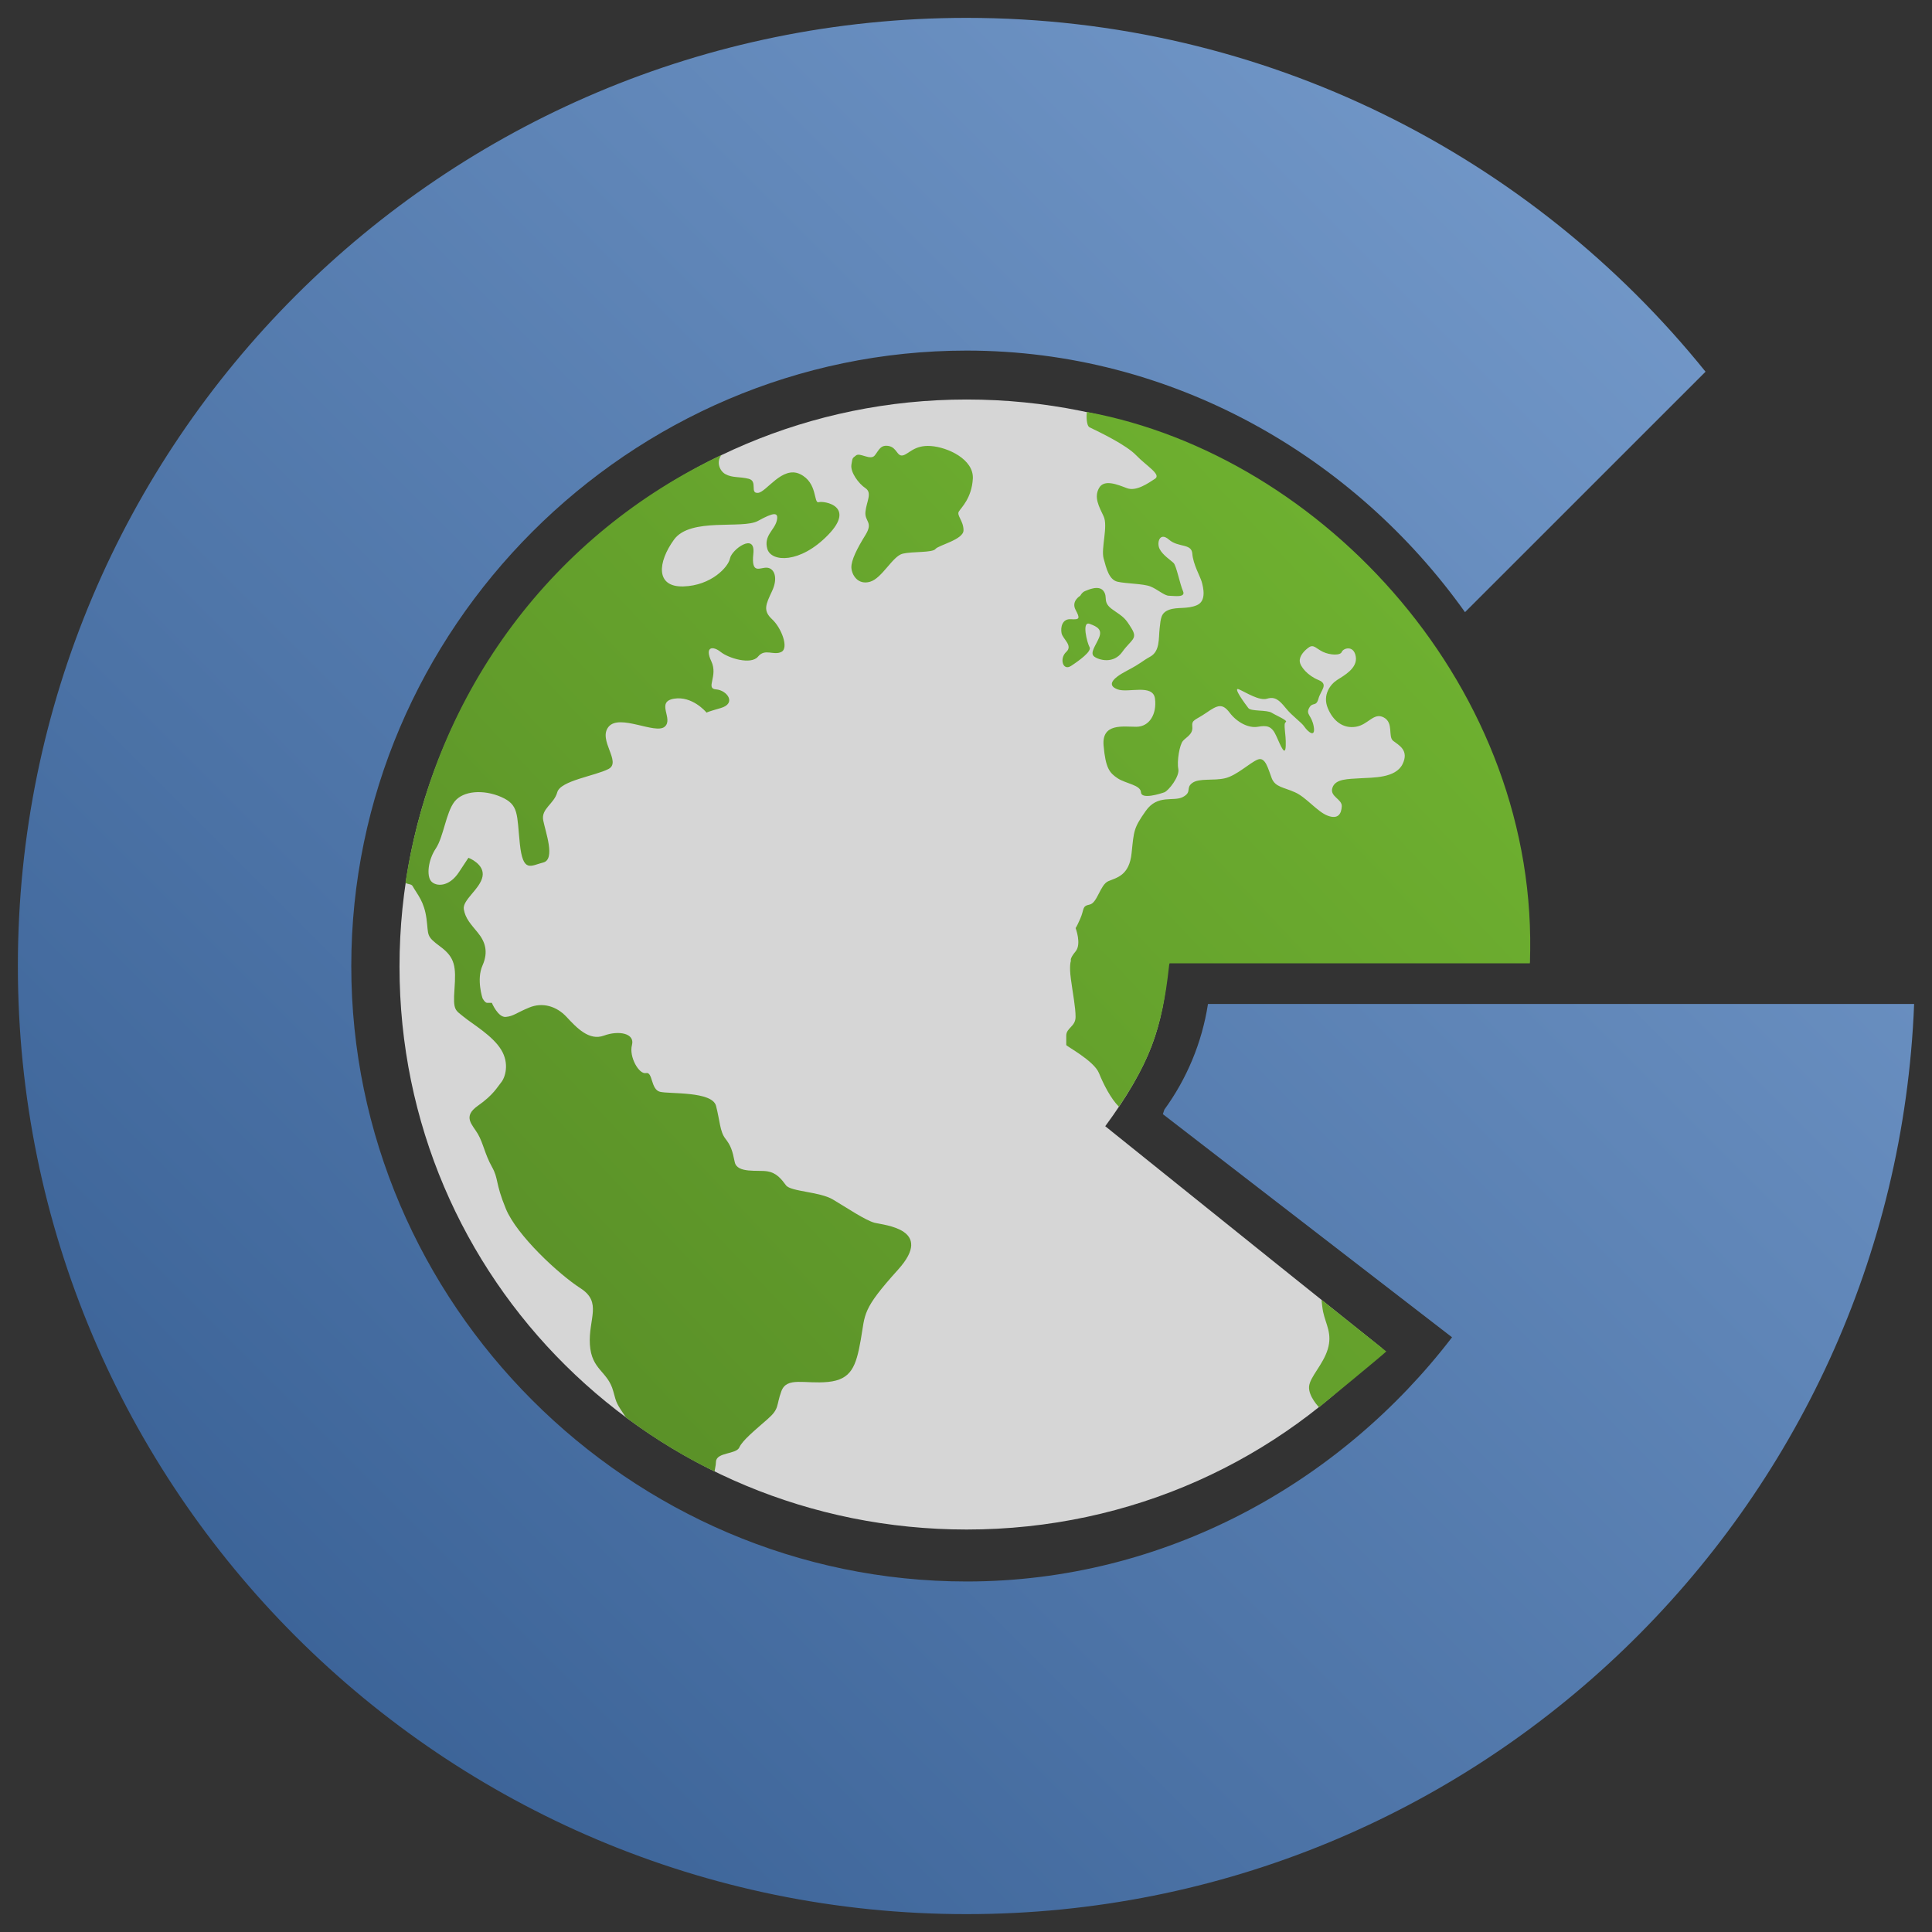
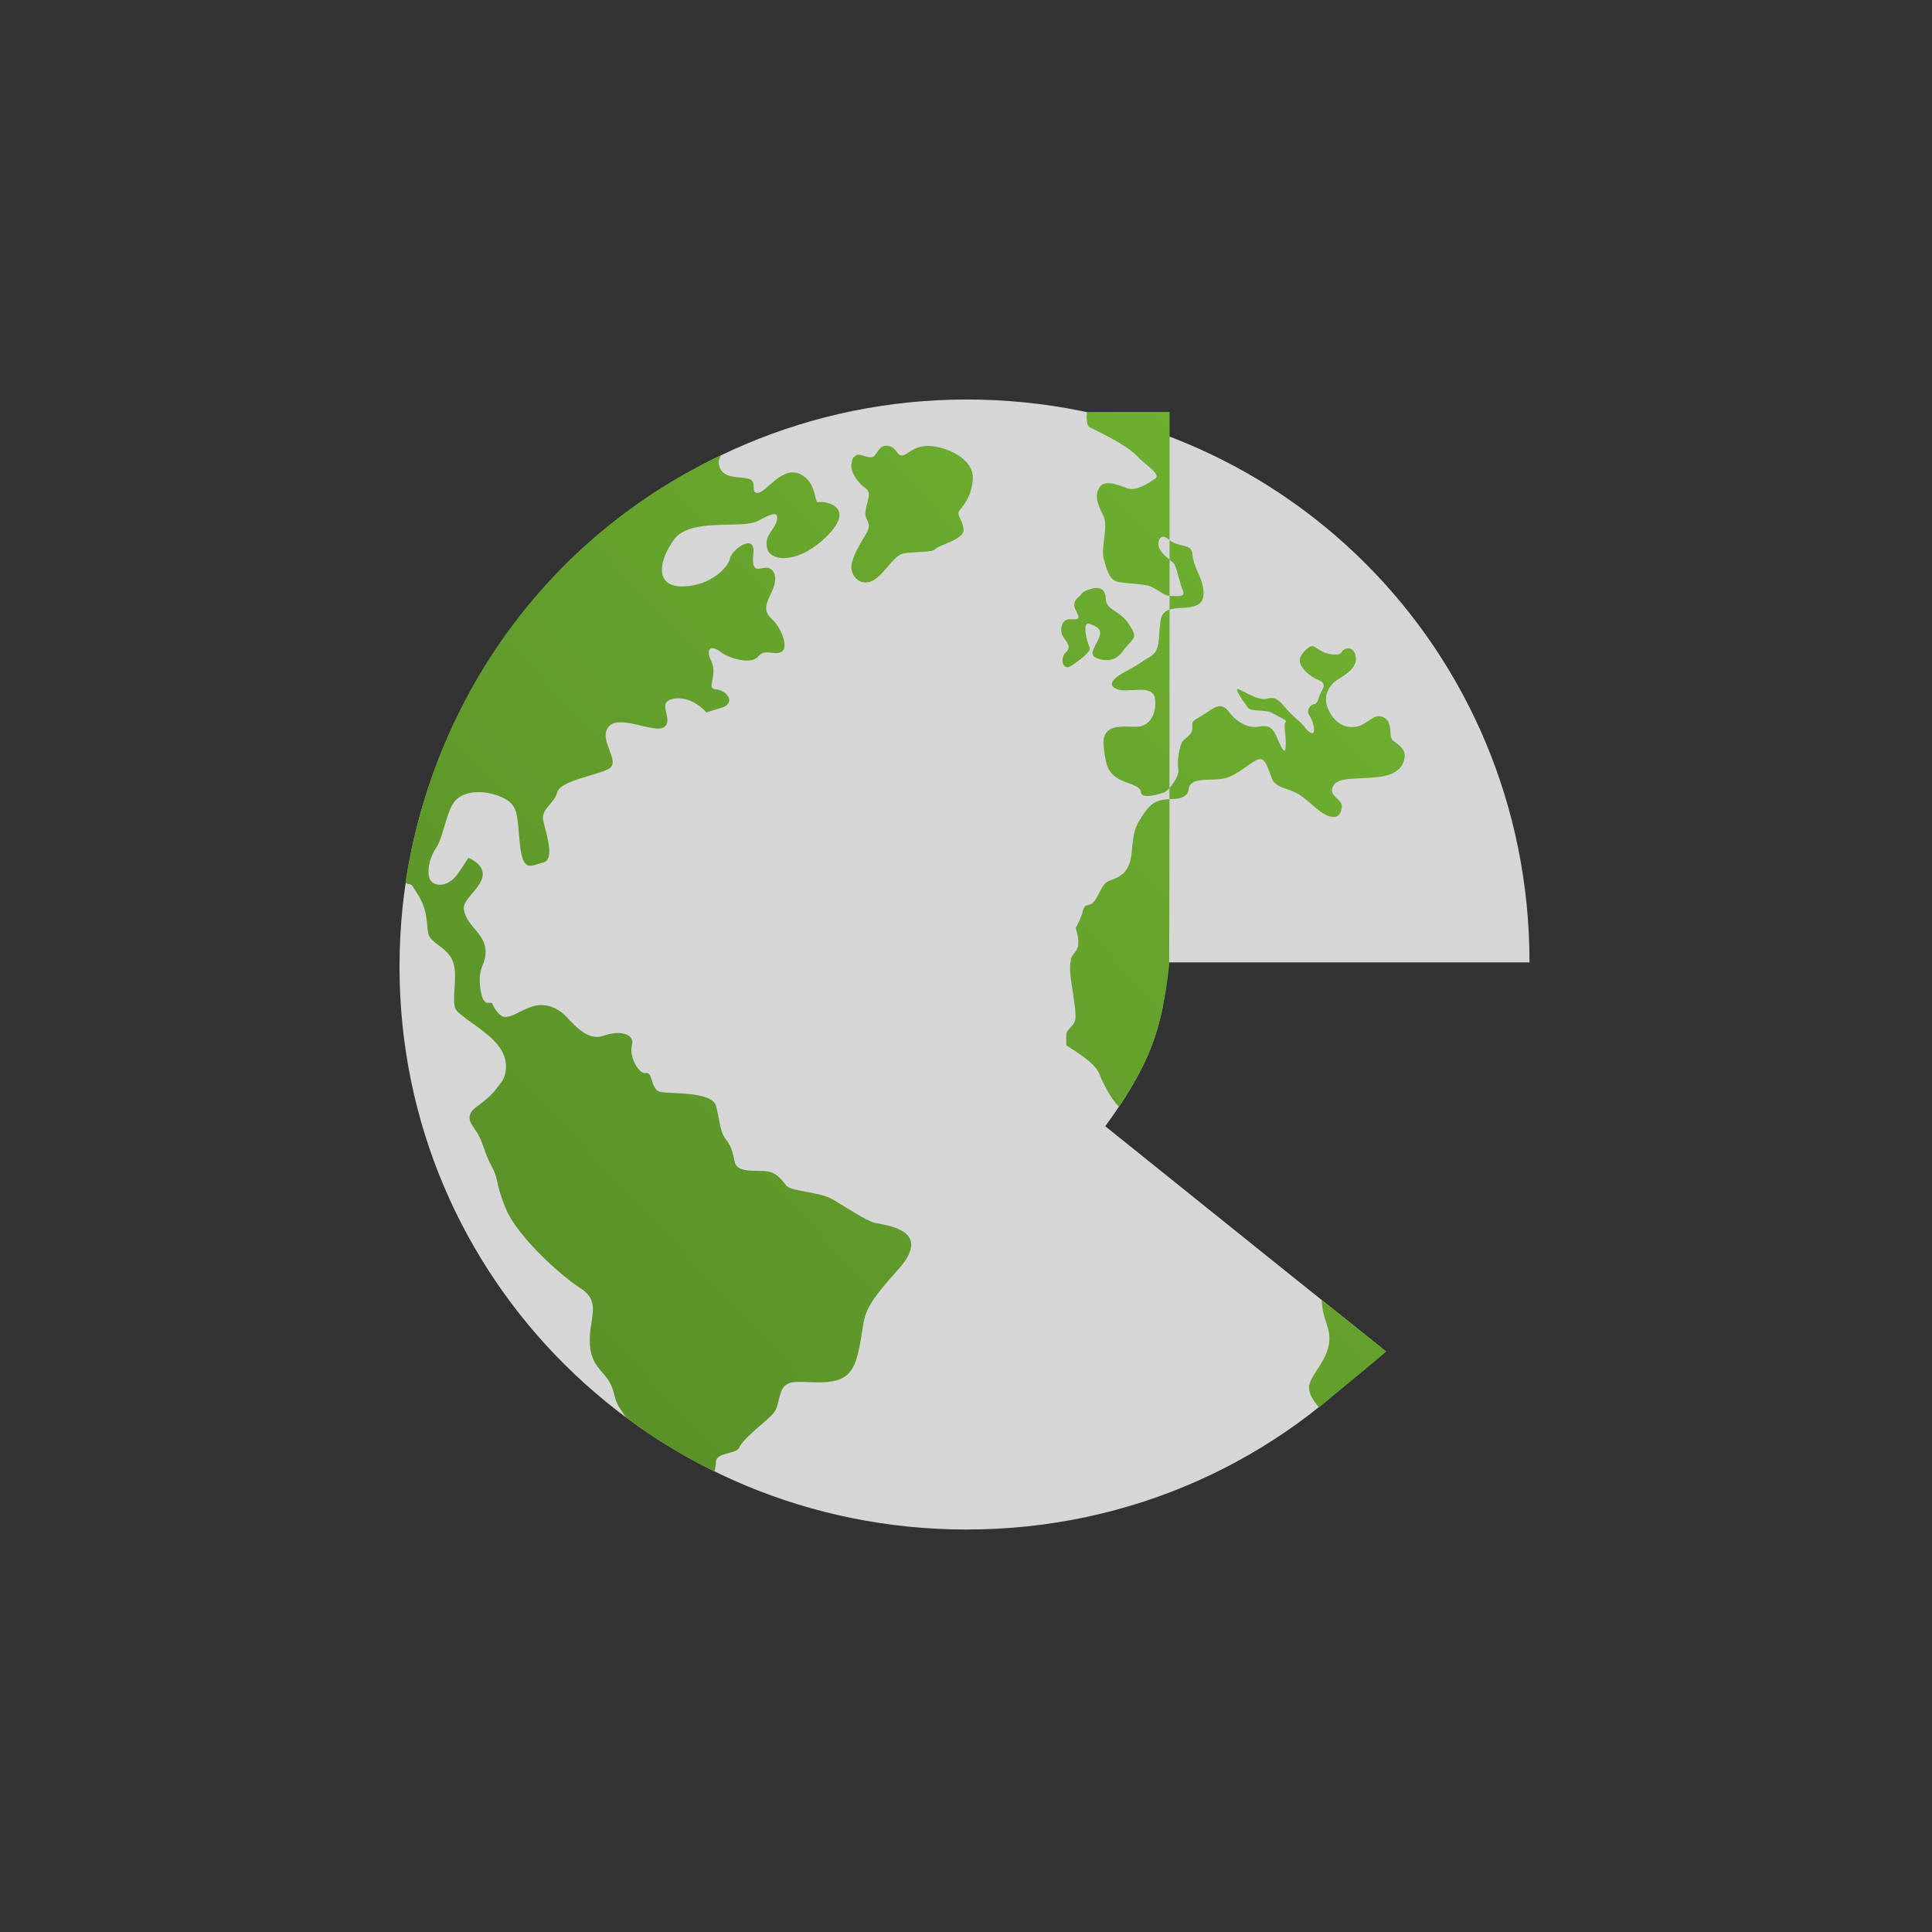
<svg xmlns="http://www.w3.org/2000/svg" width="28" height="28" viewBox="0 0 28 28" fill="none">
  <rect x="0" y="0" width="28" height="28" fill="#333333" stroke="none" />
  <g clip-path="url(#clip0_1639_1790)">
    <path fill-rule="evenodd" clip-rule="evenodd" d="M14.009 22.167C16.404 22.167 18.543 21.159 20.029 19.54C19.425 19.059 18.088 17.986 16.018 16.322C16.332 15.896 16.555 15.51 16.687 15.166C16.82 14.821 16.901 14.415 16.931 13.948C20.218 13.948 21.964 13.948 22.167 13.948C22.167 9.409 18.548 5.79 14.009 5.79C9.47 5.79 5.79 9.47 5.79 14.009C5.79 18.548 9.47 22.167 14.009 22.167Z" fill="white" fill-opacity="0.8" />
-     <path fill-rule="evenodd" clip-rule="evenodd" d="M12.543 7.075C12.441 7.007 12.323 6.843 12.339 6.736C12.357 6.628 12.351 6.645 12.407 6.6C12.464 6.555 12.616 6.679 12.678 6.6C12.74 6.521 12.762 6.442 12.881 6.464C12.999 6.487 12.999 6.617 13.084 6.6C13.169 6.583 13.248 6.447 13.49 6.464C13.733 6.481 14.116 6.656 14.099 6.939C14.082 7.222 13.93 7.357 13.896 7.414C13.862 7.47 13.964 7.549 13.964 7.685C13.964 7.821 13.603 7.9 13.558 7.956C13.513 8.013 13.231 7.99 13.084 8.024C12.937 8.058 12.785 8.38 12.61 8.431C12.435 8.482 12.345 8.335 12.339 8.228C12.334 8.12 12.424 7.945 12.543 7.753C12.661 7.561 12.526 7.561 12.543 7.414C12.559 7.267 12.644 7.143 12.543 7.075ZM15.521 9.652C15.402 9.728 15.351 9.541 15.453 9.448C15.554 9.355 15.402 9.262 15.385 9.177C15.368 9.092 15.394 8.965 15.521 8.974C15.647 8.982 15.656 8.965 15.588 8.838C15.521 8.711 15.656 8.634 15.656 8.634C15.656 8.634 15.681 8.584 15.724 8.567C15.766 8.55 15.927 8.473 15.994 8.567C16.062 8.66 15.969 8.728 16.13 8.838C16.29 8.948 16.307 8.957 16.4 9.109C16.494 9.262 16.392 9.27 16.265 9.448C16.138 9.626 15.927 9.567 15.859 9.516C15.791 9.465 15.876 9.363 15.927 9.245C15.977 9.126 15.91 9.084 15.791 9.041C15.673 8.999 15.757 9.321 15.791 9.38C15.825 9.44 15.639 9.575 15.521 9.652ZM18.972 20.095C18.984 19.954 19.175 19.779 19.243 19.553C19.311 19.327 19.215 19.197 19.175 19.01C19.163 18.952 19.158 18.881 19.152 18.837L20.091 19.586C20.056 19.626 19.117 20.396 19.117 20.396C19.117 20.396 18.961 20.237 18.972 20.095ZM10.512 6.871C10.614 6.928 10.715 6.905 10.851 6.939C10.986 6.973 10.862 7.154 10.986 7.143C11.11 7.131 11.336 6.747 11.595 6.871C11.854 6.996 11.787 7.301 11.866 7.278C11.945 7.256 12.407 7.335 12.001 7.753C11.595 8.171 11.178 8.148 11.121 7.956C11.065 7.764 11.223 7.685 11.257 7.549C11.29 7.414 11.211 7.425 10.986 7.549C10.76 7.674 10.005 7.493 9.768 7.821C9.531 8.148 9.497 8.51 9.903 8.499C10.309 8.487 10.557 8.216 10.58 8.092C10.602 7.968 10.952 7.708 10.918 8.024C10.884 8.341 11.02 8.216 11.121 8.228C11.223 8.239 11.279 8.375 11.189 8.567C11.099 8.759 11.054 8.849 11.189 8.974C11.324 9.098 11.437 9.392 11.324 9.448C11.211 9.505 11.087 9.392 10.986 9.516C10.884 9.64 10.557 9.539 10.444 9.448C10.332 9.358 10.208 9.369 10.309 9.584C10.411 9.799 10.219 9.979 10.377 9.991C10.535 10.002 10.681 10.194 10.444 10.262C10.272 10.311 10.243 10.325 10.24 10.328C10.228 10.313 10.03 10.083 9.768 10.126C9.497 10.172 9.768 10.42 9.632 10.533C9.497 10.646 8.978 10.341 8.82 10.533C8.662 10.725 9.012 11.042 8.82 11.144C8.628 11.245 8.121 11.313 8.076 11.483C8.03 11.652 7.839 11.72 7.873 11.89C7.906 12.059 8.053 12.455 7.873 12.5C7.692 12.545 7.579 12.658 7.534 12.229C7.489 11.799 7.523 11.664 7.263 11.55C7.004 11.438 6.711 11.46 6.587 11.618C6.463 11.777 6.429 12.127 6.316 12.297C6.203 12.466 6.181 12.692 6.248 12.771C6.316 12.85 6.508 12.862 6.654 12.636C6.801 12.41 6.79 12.432 6.79 12.432C6.79 12.432 7.027 12.523 6.993 12.703C6.959 12.884 6.699 13.043 6.722 13.178C6.745 13.314 6.824 13.393 6.925 13.517C7.027 13.642 7.083 13.789 6.993 13.992C6.902 14.195 6.993 14.467 6.993 14.467C6.993 14.467 7.027 14.534 7.06 14.534H7.128C7.128 14.534 7.218 14.749 7.331 14.738C7.444 14.727 7.478 14.681 7.67 14.602C7.861 14.523 8.064 14.58 8.211 14.738C8.358 14.896 8.538 15.088 8.752 15.009C8.967 14.93 9.204 14.975 9.159 15.145C9.113 15.314 9.26 15.574 9.362 15.552C9.463 15.529 9.429 15.789 9.565 15.823C9.7 15.857 10.32 15.812 10.377 16.026C10.433 16.241 10.433 16.399 10.512 16.501C10.591 16.603 10.614 16.671 10.648 16.84C10.681 17.01 10.986 16.953 11.121 16.976C11.257 16.998 11.324 17.089 11.392 17.179C11.46 17.27 11.877 17.27 12.069 17.383C12.261 17.496 12.543 17.688 12.678 17.722C12.813 17.756 13.546 17.812 13.016 18.4C12.486 18.988 12.543 19.033 12.475 19.417C12.407 19.802 12.339 19.994 12.001 20.028C11.663 20.061 11.403 19.948 11.324 20.163C11.245 20.378 11.302 20.412 11.121 20.57C10.941 20.728 10.76 20.875 10.715 20.977C10.67 21.079 10.388 21.045 10.377 21.18C10.372 21.233 10.376 21.218 10.356 21.326C9.922 21.118 9.467 20.84 9.071 20.542C8.935 20.337 8.938 20.35 8.888 20.163C8.809 19.869 8.572 19.858 8.549 19.485C8.527 19.112 8.73 18.875 8.414 18.671C8.098 18.468 7.489 17.903 7.331 17.518C7.173 17.134 7.23 17.089 7.128 16.908C7.027 16.727 7.004 16.569 6.925 16.433C6.846 16.298 6.699 16.185 6.925 16.026C7.151 15.868 7.207 15.755 7.263 15.687C7.32 15.62 7.388 15.416 7.263 15.213C7.139 15.009 6.846 14.84 6.722 14.738C6.598 14.636 6.564 14.648 6.587 14.331C6.609 14.014 6.598 13.879 6.384 13.721C6.169 13.562 6.214 13.562 6.181 13.314C6.147 13.065 6.056 12.975 5.978 12.839C5.959 12.807 5.892 12.818 5.876 12.79C6.309 9.982 8.05 7.727 10.456 6.594C10.373 6.701 10.436 6.829 10.512 6.871ZM16.218 16.037L16.217 16.04C16.1 15.925 15.992 15.713 15.927 15.552C15.853 15.371 15.453 15.162 15.453 15.145V15.009C15.453 14.896 15.588 14.879 15.588 14.738C15.588 14.597 15.549 14.405 15.521 14.195C15.492 13.986 15.521 13.924 15.521 13.924C15.521 13.924 15.498 13.896 15.588 13.789C15.678 13.681 15.588 13.449 15.588 13.449C15.588 13.449 15.594 13.455 15.656 13.314C15.718 13.172 15.678 13.133 15.791 13.11C15.904 13.088 15.944 12.822 16.062 12.771C16.18 12.72 16.367 12.692 16.4 12.364C16.434 12.037 16.429 12.003 16.604 11.754C16.778 11.505 17.009 11.624 17.145 11.55C17.28 11.477 17.179 11.421 17.28 11.347C17.382 11.274 17.585 11.319 17.754 11.279C17.923 11.24 18.115 11.053 18.228 11.008C18.341 10.963 18.38 11.149 18.431 11.279C18.482 11.409 18.606 11.409 18.769 11.483C18.933 11.556 19.091 11.765 19.243 11.822C19.395 11.878 19.44 11.793 19.446 11.686C19.452 11.579 19.266 11.545 19.311 11.415C19.356 11.285 19.536 11.291 19.717 11.279C19.897 11.268 20.224 11.279 20.326 11.076C20.427 10.872 20.27 10.799 20.191 10.737C20.112 10.675 20.202 10.477 20.055 10.398C19.909 10.319 19.83 10.505 19.649 10.533C19.469 10.562 19.322 10.454 19.243 10.262C19.164 10.07 19.282 9.917 19.378 9.855C19.474 9.793 19.677 9.686 19.649 9.516C19.621 9.346 19.469 9.392 19.446 9.448C19.424 9.505 19.271 9.493 19.175 9.448C19.079 9.403 19.04 9.335 18.972 9.38C18.905 9.426 18.831 9.505 18.837 9.584C18.843 9.663 18.955 9.793 19.108 9.855C19.26 9.917 19.142 10.002 19.108 10.126C19.074 10.251 19.023 10.166 18.972 10.262C18.922 10.358 19.012 10.364 19.04 10.533C19.068 10.703 18.95 10.601 18.905 10.533C18.86 10.466 18.73 10.381 18.634 10.262C18.538 10.143 18.476 10.092 18.363 10.126C18.25 10.16 18.059 10.036 17.957 9.991C17.855 9.946 18.053 10.211 18.092 10.262C18.132 10.313 18.358 10.285 18.431 10.33C18.504 10.375 18.673 10.443 18.634 10.466C18.594 10.488 18.64 10.635 18.634 10.805C18.628 10.974 18.566 10.822 18.498 10.669C18.431 10.516 18.358 10.511 18.228 10.533C18.098 10.556 17.929 10.471 17.822 10.33C17.715 10.188 17.647 10.217 17.483 10.33C17.32 10.443 17.269 10.426 17.28 10.533C17.291 10.641 17.196 10.68 17.145 10.737C17.094 10.793 17.055 11.036 17.077 11.144C17.1 11.251 16.936 11.46 16.874 11.483C16.812 11.505 16.541 11.59 16.536 11.483C16.53 11.375 16.316 11.358 16.197 11.279C16.079 11.2 16.023 11.132 15.994 10.805C15.966 10.477 16.276 10.533 16.468 10.533C16.66 10.533 16.767 10.347 16.739 10.126C16.711 9.906 16.35 10.047 16.197 9.991C16.045 9.934 16.107 9.838 16.333 9.72C16.558 9.601 16.53 9.595 16.671 9.516C16.812 9.437 16.79 9.256 16.806 9.109C16.823 8.962 16.823 8.883 16.942 8.838C17.06 8.793 17.207 8.832 17.348 8.77C17.489 8.708 17.438 8.51 17.416 8.431C17.393 8.352 17.291 8.177 17.28 8.024C17.269 7.872 17.077 7.939 16.942 7.821C16.806 7.702 16.761 7.866 16.806 7.956C16.852 8.047 16.97 8.12 17.009 8.16C17.049 8.199 17.1 8.465 17.145 8.567C17.19 8.668 17.009 8.634 16.942 8.634C16.874 8.634 16.773 8.538 16.671 8.499C16.57 8.459 16.321 8.459 16.197 8.431C16.073 8.403 16.034 8.239 15.994 8.092C15.955 7.945 16.062 7.623 15.994 7.482C15.927 7.34 15.853 7.21 15.927 7.075C16 6.939 16.197 7.024 16.333 7.075C16.468 7.126 16.643 7.001 16.739 6.939C16.835 6.877 16.615 6.753 16.468 6.6C16.321 6.447 15.944 6.267 15.791 6.193C15.745 6.171 15.744 6.034 15.751 5.97C19.175 6.6 22.325 9.991 22.172 13.961H16.951C16.951 13.961 16.945 13.972 16.943 13.997C16.843 14.932 16.645 15.395 16.218 16.037Z" fill="url(#paint0_linear_1639_1790)" />
-     <path d="M14.01 5.081C9.117 5.081 5.091 9.109 5.091 14C5.091 18.892 9.117 22.92 14.01 22.92C16.878 22.92 19.425 21.494 21.044 19.381L16.853 16.147L16.875 16.081C17.198 15.637 17.419 15.116 17.507 14.55H27.741C27.452 21.883 21.415 27.741 14.007 27.741C6.414 27.741 0.259 21.589 0.259 14C0.259 6.411 6.414 0.259 14.007 0.259C18.337 0.259 22.198 2.261 24.718 5.387L21.232 8.872C19.626 6.616 16.992 5.081 14.01 5.081Z" fill="url(#paint1_linear_1639_1790)" />
+     <path fill-rule="evenodd" clip-rule="evenodd" d="M12.543 7.075C12.441 7.007 12.323 6.843 12.339 6.736C12.357 6.628 12.351 6.645 12.407 6.6C12.464 6.555 12.616 6.679 12.678 6.6C12.74 6.521 12.762 6.442 12.881 6.464C12.999 6.487 12.999 6.617 13.084 6.6C13.169 6.583 13.248 6.447 13.49 6.464C13.733 6.481 14.116 6.656 14.099 6.939C14.082 7.222 13.93 7.357 13.896 7.414C13.862 7.47 13.964 7.549 13.964 7.685C13.964 7.821 13.603 7.9 13.558 7.956C13.513 8.013 13.231 7.99 13.084 8.024C12.937 8.058 12.785 8.38 12.61 8.431C12.435 8.482 12.345 8.335 12.339 8.228C12.334 8.12 12.424 7.945 12.543 7.753C12.661 7.561 12.526 7.561 12.543 7.414C12.559 7.267 12.644 7.143 12.543 7.075ZM15.521 9.652C15.402 9.728 15.351 9.541 15.453 9.448C15.554 9.355 15.402 9.262 15.385 9.177C15.368 9.092 15.394 8.965 15.521 8.974C15.647 8.982 15.656 8.965 15.588 8.838C15.521 8.711 15.656 8.634 15.656 8.634C15.656 8.634 15.681 8.584 15.724 8.567C15.766 8.55 15.927 8.473 15.994 8.567C16.062 8.66 15.969 8.728 16.13 8.838C16.29 8.948 16.307 8.957 16.4 9.109C16.494 9.262 16.392 9.27 16.265 9.448C16.138 9.626 15.927 9.567 15.859 9.516C15.791 9.465 15.876 9.363 15.927 9.245C15.977 9.126 15.91 9.084 15.791 9.041C15.673 8.999 15.757 9.321 15.791 9.38C15.825 9.44 15.639 9.575 15.521 9.652ZM18.972 20.095C18.984 19.954 19.175 19.779 19.243 19.553C19.311 19.327 19.215 19.197 19.175 19.01C19.163 18.952 19.158 18.881 19.152 18.837L20.091 19.586C20.056 19.626 19.117 20.396 19.117 20.396C19.117 20.396 18.961 20.237 18.972 20.095ZM10.512 6.871C10.614 6.928 10.715 6.905 10.851 6.939C10.986 6.973 10.862 7.154 10.986 7.143C11.11 7.131 11.336 6.747 11.595 6.871C11.854 6.996 11.787 7.301 11.866 7.278C11.945 7.256 12.407 7.335 12.001 7.753C11.595 8.171 11.178 8.148 11.121 7.956C11.065 7.764 11.223 7.685 11.257 7.549C11.29 7.414 11.211 7.425 10.986 7.549C10.76 7.674 10.005 7.493 9.768 7.821C9.531 8.148 9.497 8.51 9.903 8.499C10.309 8.487 10.557 8.216 10.58 8.092C10.602 7.968 10.952 7.708 10.918 8.024C10.884 8.341 11.02 8.216 11.121 8.228C11.223 8.239 11.279 8.375 11.189 8.567C11.099 8.759 11.054 8.849 11.189 8.974C11.324 9.098 11.437 9.392 11.324 9.448C11.211 9.505 11.087 9.392 10.986 9.516C10.884 9.64 10.557 9.539 10.444 9.448C10.332 9.358 10.208 9.369 10.309 9.584C10.411 9.799 10.219 9.979 10.377 9.991C10.535 10.002 10.681 10.194 10.444 10.262C10.272 10.311 10.243 10.325 10.24 10.328C10.228 10.313 10.03 10.083 9.768 10.126C9.497 10.172 9.768 10.42 9.632 10.533C9.497 10.646 8.978 10.341 8.82 10.533C8.662 10.725 9.012 11.042 8.82 11.144C8.628 11.245 8.121 11.313 8.076 11.483C8.03 11.652 7.839 11.72 7.873 11.89C7.906 12.059 8.053 12.455 7.873 12.5C7.692 12.545 7.579 12.658 7.534 12.229C7.489 11.799 7.523 11.664 7.263 11.55C7.004 11.438 6.711 11.46 6.587 11.618C6.463 11.777 6.429 12.127 6.316 12.297C6.203 12.466 6.181 12.692 6.248 12.771C6.316 12.85 6.508 12.862 6.654 12.636C6.801 12.41 6.79 12.432 6.79 12.432C6.79 12.432 7.027 12.523 6.993 12.703C6.959 12.884 6.699 13.043 6.722 13.178C6.745 13.314 6.824 13.393 6.925 13.517C7.027 13.642 7.083 13.789 6.993 13.992C6.902 14.195 6.993 14.467 6.993 14.467C6.993 14.467 7.027 14.534 7.06 14.534H7.128C7.128 14.534 7.218 14.749 7.331 14.738C7.444 14.727 7.478 14.681 7.67 14.602C7.861 14.523 8.064 14.58 8.211 14.738C8.358 14.896 8.538 15.088 8.752 15.009C8.967 14.93 9.204 14.975 9.159 15.145C9.113 15.314 9.26 15.574 9.362 15.552C9.463 15.529 9.429 15.789 9.565 15.823C9.7 15.857 10.32 15.812 10.377 16.026C10.433 16.241 10.433 16.399 10.512 16.501C10.591 16.603 10.614 16.671 10.648 16.84C10.681 17.01 10.986 16.953 11.121 16.976C11.257 16.998 11.324 17.089 11.392 17.179C11.46 17.27 11.877 17.27 12.069 17.383C12.261 17.496 12.543 17.688 12.678 17.722C12.813 17.756 13.546 17.812 13.016 18.4C12.486 18.988 12.543 19.033 12.475 19.417C12.407 19.802 12.339 19.994 12.001 20.028C11.663 20.061 11.403 19.948 11.324 20.163C11.245 20.378 11.302 20.412 11.121 20.57C10.941 20.728 10.76 20.875 10.715 20.977C10.67 21.079 10.388 21.045 10.377 21.18C10.372 21.233 10.376 21.218 10.356 21.326C9.922 21.118 9.467 20.84 9.071 20.542C8.935 20.337 8.938 20.35 8.888 20.163C8.809 19.869 8.572 19.858 8.549 19.485C8.527 19.112 8.73 18.875 8.414 18.671C8.098 18.468 7.489 17.903 7.331 17.518C7.173 17.134 7.23 17.089 7.128 16.908C7.027 16.727 7.004 16.569 6.925 16.433C6.846 16.298 6.699 16.185 6.925 16.026C7.151 15.868 7.207 15.755 7.263 15.687C7.32 15.62 7.388 15.416 7.263 15.213C7.139 15.009 6.846 14.84 6.722 14.738C6.598 14.636 6.564 14.648 6.587 14.331C6.609 14.014 6.598 13.879 6.384 13.721C6.169 13.562 6.214 13.562 6.181 13.314C6.147 13.065 6.056 12.975 5.978 12.839C5.959 12.807 5.892 12.818 5.876 12.79C6.309 9.982 8.05 7.727 10.456 6.594C10.373 6.701 10.436 6.829 10.512 6.871ZM16.218 16.037L16.217 16.04C16.1 15.925 15.992 15.713 15.927 15.552C15.853 15.371 15.453 15.162 15.453 15.145V15.009C15.453 14.896 15.588 14.879 15.588 14.738C15.588 14.597 15.549 14.405 15.521 14.195C15.492 13.986 15.521 13.924 15.521 13.924C15.521 13.924 15.498 13.896 15.588 13.789C15.678 13.681 15.588 13.449 15.588 13.449C15.588 13.449 15.594 13.455 15.656 13.314C15.718 13.172 15.678 13.133 15.791 13.11C15.904 13.088 15.944 12.822 16.062 12.771C16.18 12.72 16.367 12.692 16.4 12.364C16.434 12.037 16.429 12.003 16.604 11.754C16.778 11.505 17.009 11.624 17.145 11.55C17.28 11.477 17.179 11.421 17.28 11.347C17.382 11.274 17.585 11.319 17.754 11.279C17.923 11.24 18.115 11.053 18.228 11.008C18.341 10.963 18.38 11.149 18.431 11.279C18.482 11.409 18.606 11.409 18.769 11.483C18.933 11.556 19.091 11.765 19.243 11.822C19.395 11.878 19.44 11.793 19.446 11.686C19.452 11.579 19.266 11.545 19.311 11.415C19.356 11.285 19.536 11.291 19.717 11.279C19.897 11.268 20.224 11.279 20.326 11.076C20.427 10.872 20.27 10.799 20.191 10.737C20.112 10.675 20.202 10.477 20.055 10.398C19.909 10.319 19.83 10.505 19.649 10.533C19.469 10.562 19.322 10.454 19.243 10.262C19.164 10.07 19.282 9.917 19.378 9.855C19.474 9.793 19.677 9.686 19.649 9.516C19.621 9.346 19.469 9.392 19.446 9.448C19.424 9.505 19.271 9.493 19.175 9.448C19.079 9.403 19.04 9.335 18.972 9.38C18.905 9.426 18.831 9.505 18.837 9.584C18.843 9.663 18.955 9.793 19.108 9.855C19.26 9.917 19.142 10.002 19.108 10.126C19.074 10.251 19.023 10.166 18.972 10.262C18.922 10.358 19.012 10.364 19.04 10.533C19.068 10.703 18.95 10.601 18.905 10.533C18.86 10.466 18.73 10.381 18.634 10.262C18.538 10.143 18.476 10.092 18.363 10.126C18.25 10.16 18.059 10.036 17.957 9.991C17.855 9.946 18.053 10.211 18.092 10.262C18.132 10.313 18.358 10.285 18.431 10.33C18.504 10.375 18.673 10.443 18.634 10.466C18.594 10.488 18.64 10.635 18.634 10.805C18.628 10.974 18.566 10.822 18.498 10.669C18.431 10.516 18.358 10.511 18.228 10.533C18.098 10.556 17.929 10.471 17.822 10.33C17.715 10.188 17.647 10.217 17.483 10.33C17.32 10.443 17.269 10.426 17.28 10.533C17.291 10.641 17.196 10.68 17.145 10.737C17.094 10.793 17.055 11.036 17.077 11.144C17.1 11.251 16.936 11.46 16.874 11.483C16.812 11.505 16.541 11.59 16.536 11.483C16.53 11.375 16.316 11.358 16.197 11.279C16.079 11.2 16.023 11.132 15.994 10.805C15.966 10.477 16.276 10.533 16.468 10.533C16.66 10.533 16.767 10.347 16.739 10.126C16.711 9.906 16.35 10.047 16.197 9.991C16.045 9.934 16.107 9.838 16.333 9.72C16.558 9.601 16.53 9.595 16.671 9.516C16.812 9.437 16.79 9.256 16.806 9.109C16.823 8.962 16.823 8.883 16.942 8.838C17.06 8.793 17.207 8.832 17.348 8.77C17.489 8.708 17.438 8.51 17.416 8.431C17.393 8.352 17.291 8.177 17.28 8.024C17.269 7.872 17.077 7.939 16.942 7.821C16.806 7.702 16.761 7.866 16.806 7.956C16.852 8.047 16.97 8.12 17.009 8.16C17.049 8.199 17.1 8.465 17.145 8.567C17.19 8.668 17.009 8.634 16.942 8.634C16.874 8.634 16.773 8.538 16.671 8.499C16.57 8.459 16.321 8.459 16.197 8.431C16.073 8.403 16.034 8.239 15.994 8.092C15.955 7.945 16.062 7.623 15.994 7.482C15.927 7.34 15.853 7.21 15.927 7.075C16 6.939 16.197 7.024 16.333 7.075C16.468 7.126 16.643 7.001 16.739 6.939C16.835 6.877 16.615 6.753 16.468 6.6C16.321 6.447 15.944 6.267 15.791 6.193C15.745 6.171 15.744 6.034 15.751 5.97H16.951C16.951 13.961 16.945 13.972 16.943 13.997C16.843 14.932 16.645 15.395 16.218 16.037Z" fill="url(#paint0_linear_1639_1790)" />
  </g>
  <defs>
    <linearGradient id="paint0_linear_1639_1790" x1="22.178" y1="6.835" x2="6.74" y2="21.378" gradientUnits="userSpaceOnUse">
      <stop stop-color="#71B531" />
      <stop offset="1" stop-color="#588D27" />
    </linearGradient>
    <linearGradient id="paint1_linear_1639_1790" x1="27.741" y1="0.259" x2="0.259" y2="27.741" gradientUnits="userSpaceOnUse">
      <stop stop-color="#7BA0D0" />
      <stop offset="1" stop-color="#325A8F" />
    </linearGradient>
    <clipPath id="clip0_1639_1790">
      <rect width="28" height="28" fill="white" />
    </clipPath>
  </defs>
</svg>